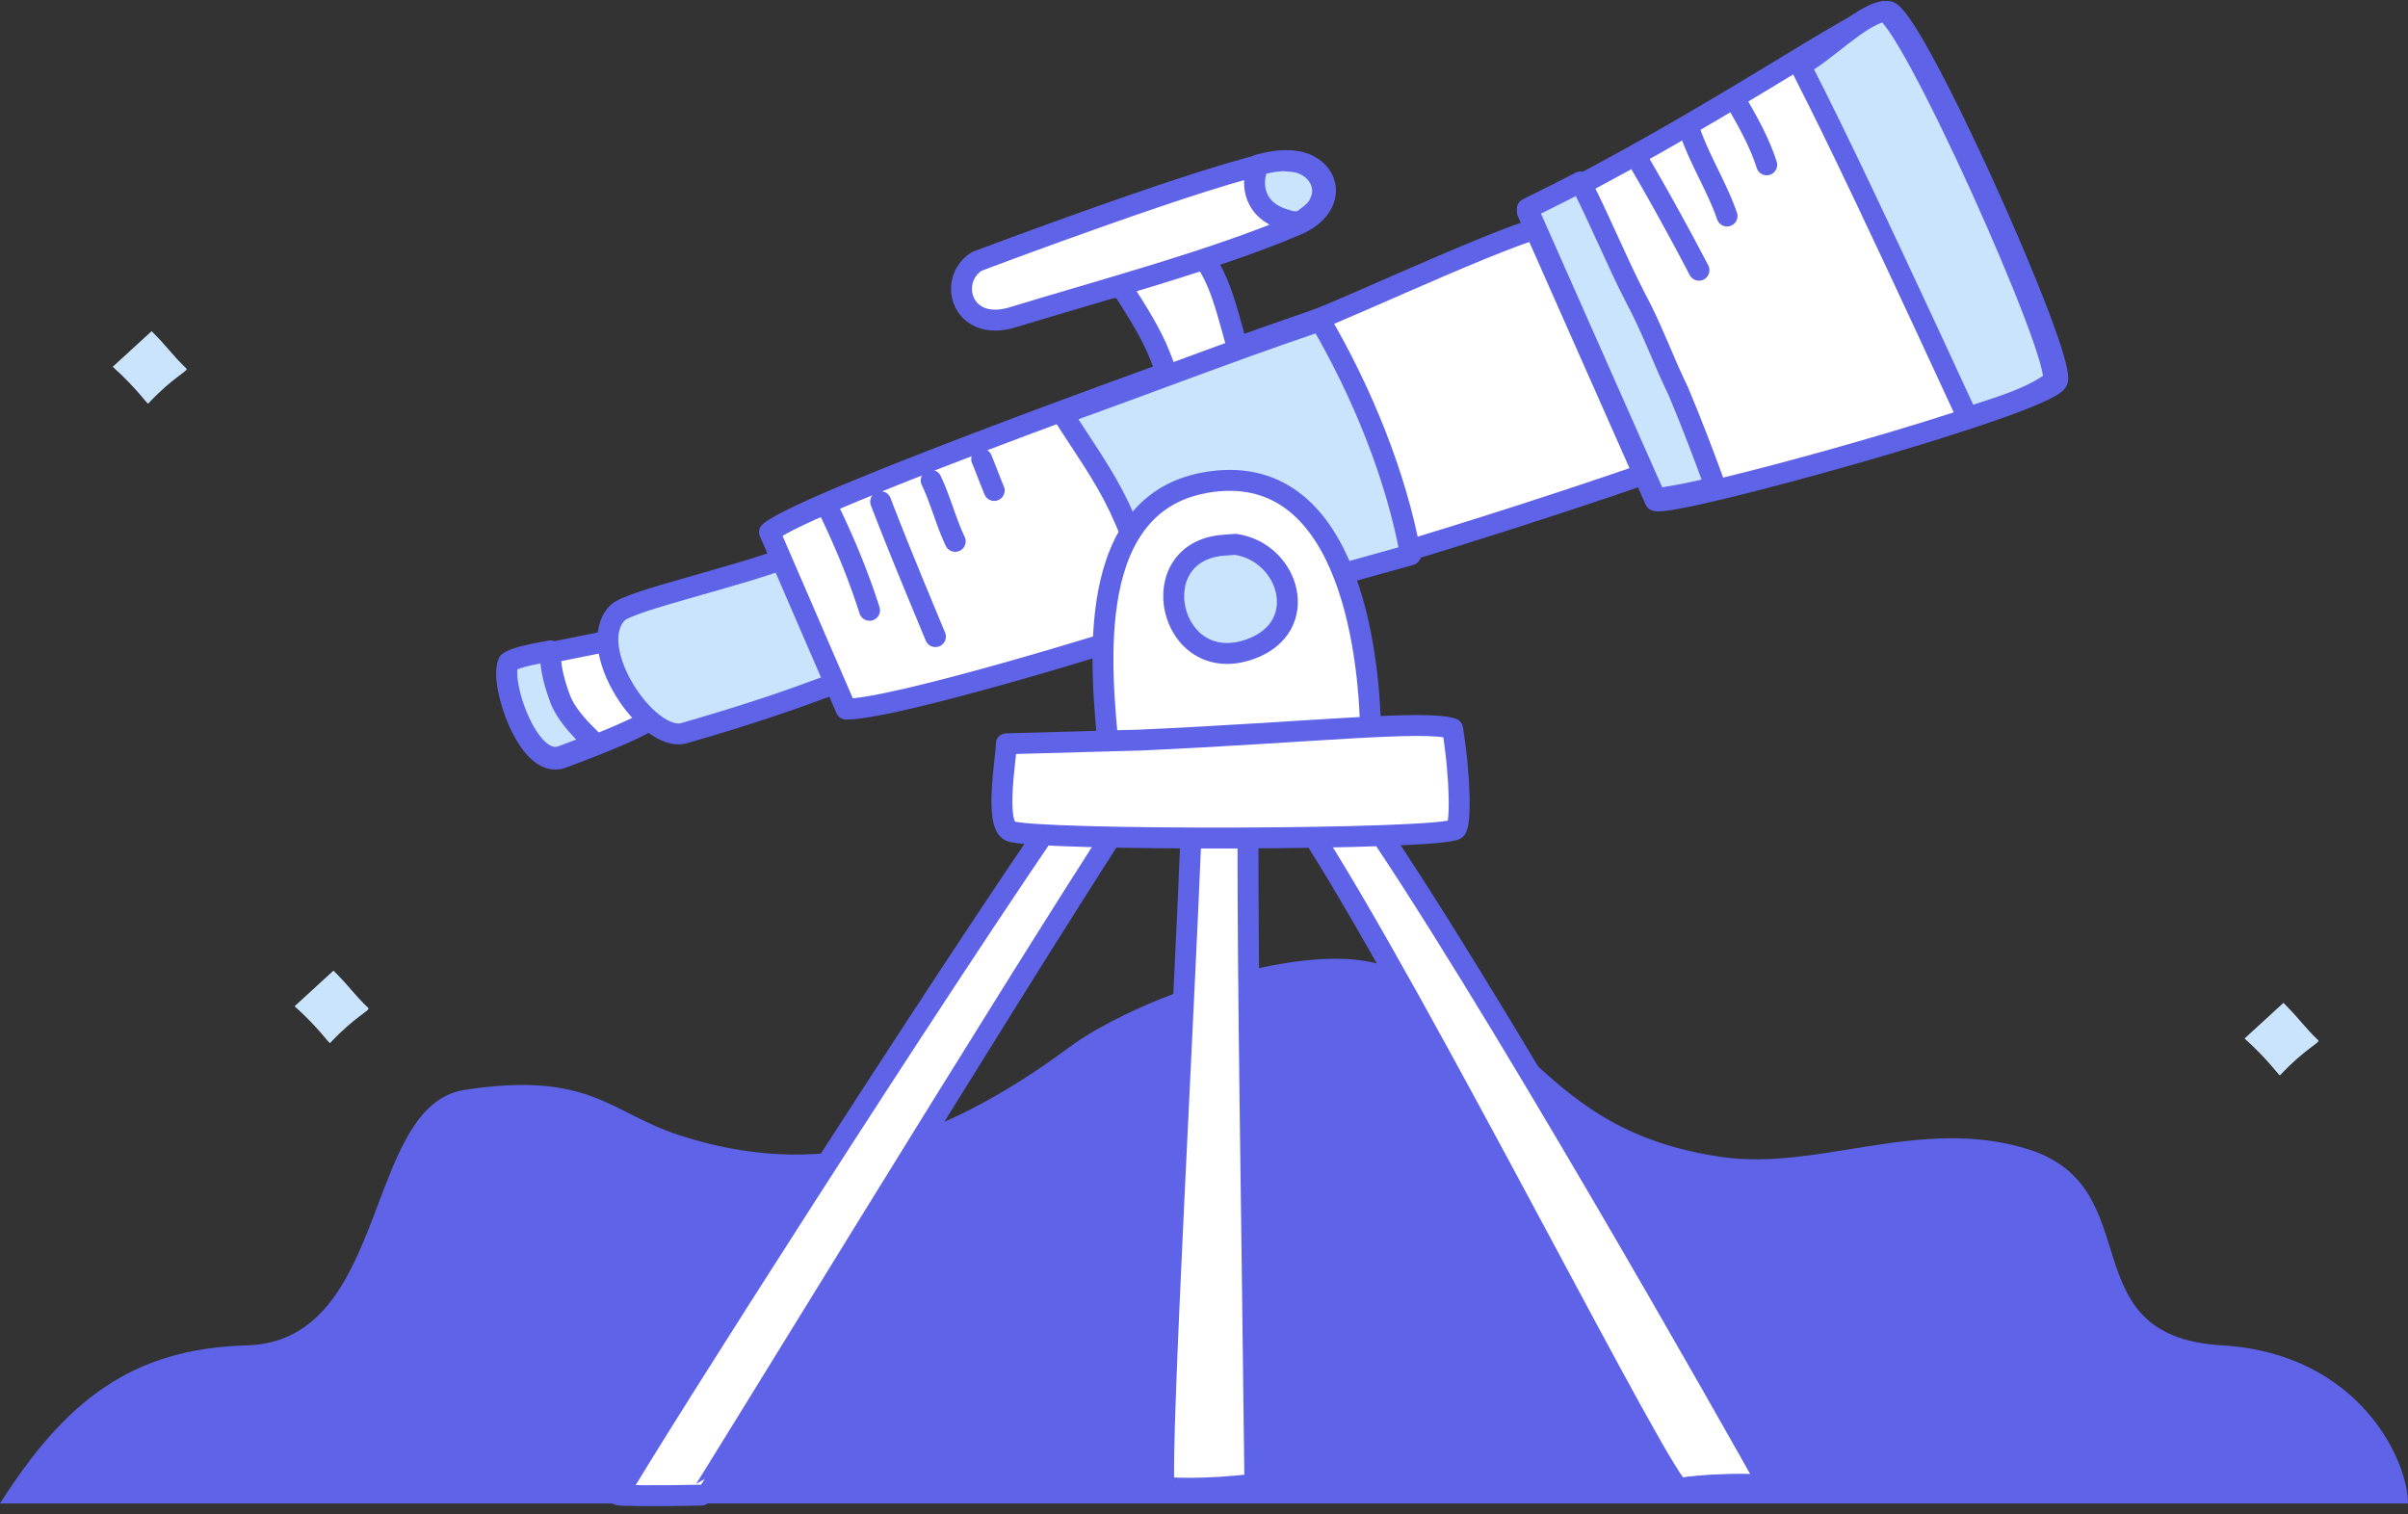
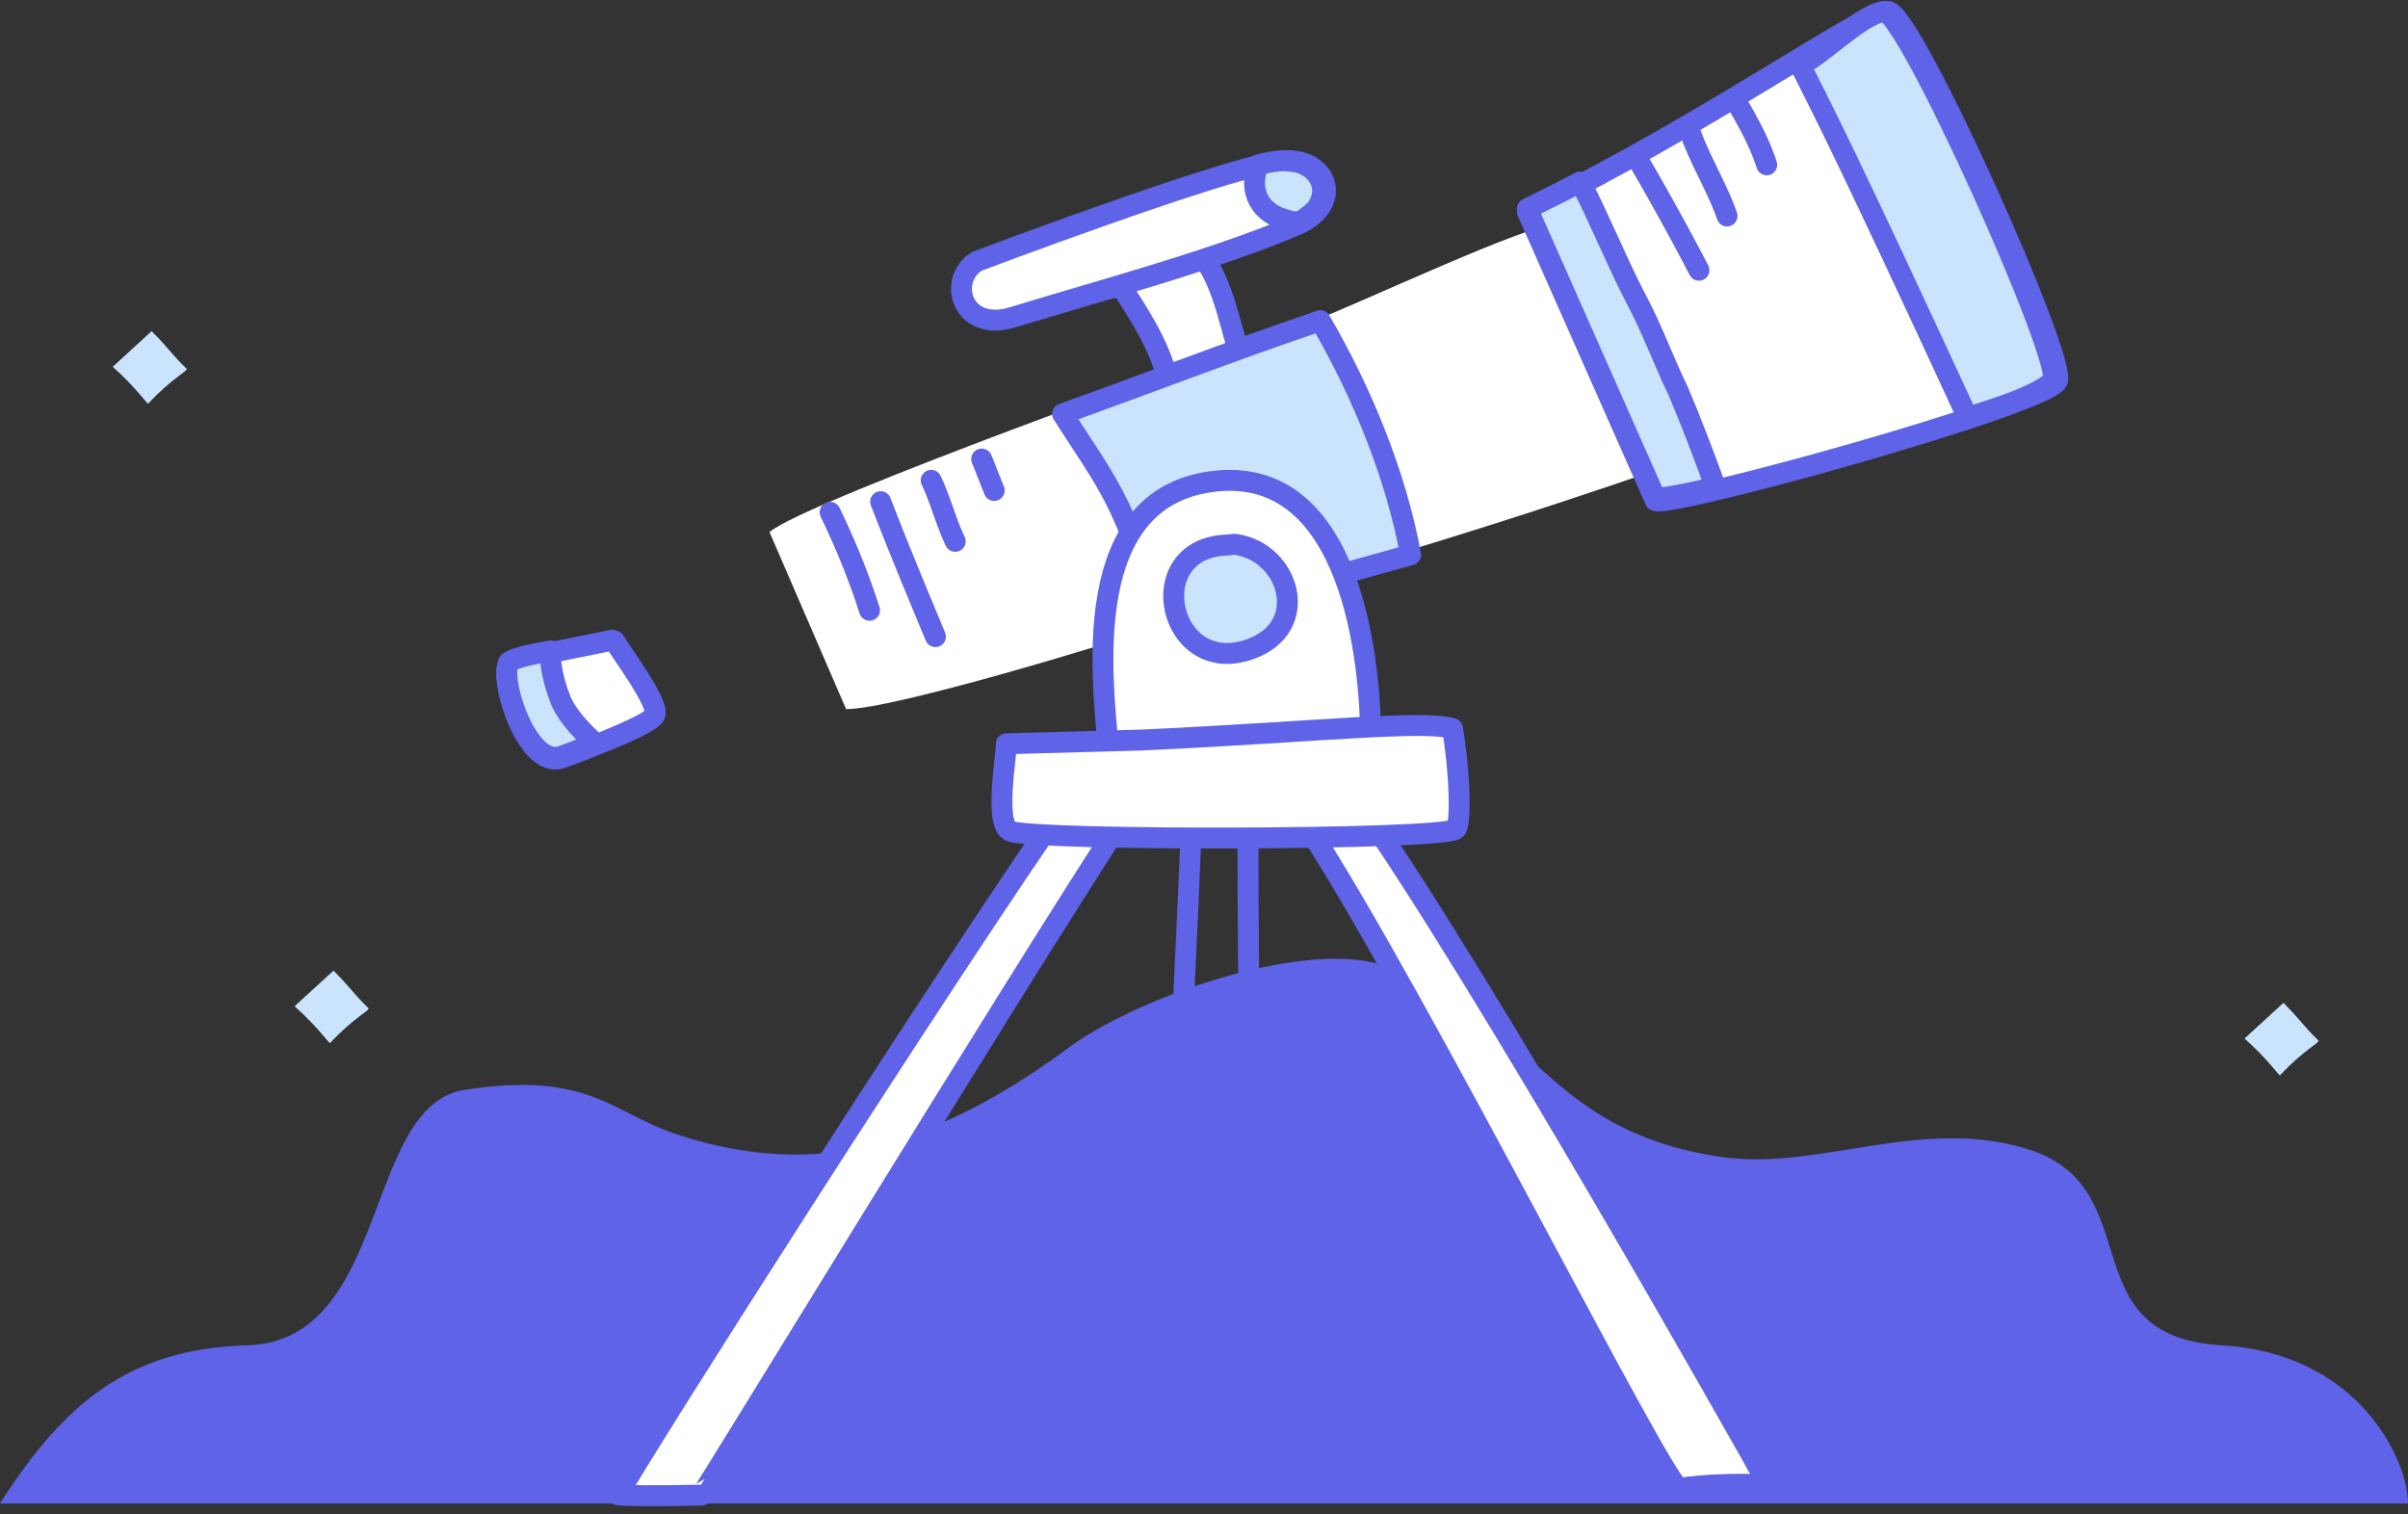
<svg xmlns="http://www.w3.org/2000/svg" width="221" height="139" viewBox="0 0 221 139">
  <rect x="0" y="0" width="221" height="139" fill="#333333" stroke="none" />
  <g fill="none" fill-rule="evenodd">
    <path fill="#5E63E8" d="M0 138c5.93-9.327 12.005-14.226 22.644-14.514 13.172-.355 10.66-22.021 20.01-23.453 11.543-1.767 13.33 2.113 19.754 4.185 12.576 4.058 23.487.966 35.699-8.079 6.045-4.476 20.778-9.683 28.255-7.709 14.034 3.706 14.574 15.342 31.724 17.775 8.827 1.253 18.21-3.767 27.991-.74 11.38 3.521 3.671 17.182 17.861 18.021C216.468 124.226 221 133.991 221 138H0z" />
    <path fill="#FFF" d="M56.185 58.764c-8.18 1.63-9.369 1.9-9.514 2.2-.845 1.744 1.823 9.745 4.89 8.608 3.183-1.18 8.22-3.138 8.536-3.944.418-1.07-2.979-5.575-3.69-6.788l-.222-.076z" />
    <path stroke="#5E63E8" stroke-linecap="round" stroke-linejoin="round" stroke-width="1.92" d="M56.185 58.764c-8.18 1.63-9.369 1.9-9.514 2.2-.845 1.744 1.823 9.745 4.89 8.608 3.183-1.18 8.22-3.138 8.536-3.944.418-1.07-2.979-5.575-3.69-6.788l-.222-.076z" />
-     <path fill="#CAE4FE" d="M72.836 50.938c-4.96 1.998-15.047 4.166-16.171 5.32-3.119 3.203 2.813 11.99 6.122 11.036 13.258-3.828 14.52-5.303 16.017-4.905l-5.968-11.45z" />
-     <path stroke="#5E63E8" stroke-linecap="round" stroke-linejoin="round" stroke-width="1.92" d="M72.836 50.938c-4.96 1.998-15.047 4.166-16.171 5.32-3.119 3.203 2.813 11.99 6.122 11.036 13.258-3.828 14.52-5.303 16.017-4.905l-5.968-11.45z" />
    <path fill="#FFF" d="M98.607 72.46c-11.939 17.093-39.495 60.39-41.893 64.733-.058.104 4.037.124 7.644.04.147-.003 28.296-46.182 39.08-62.718l-4.83-2.056z" />
    <path stroke="#5E63E8" stroke-linecap="round" stroke-linejoin="round" stroke-width="1.92" d="M98.607 72.46c-11.939 17.093-39.495 60.39-41.893 64.733-.058.104 4.037.124 7.644.04.147-.003 28.296-46.182 39.08-62.718l-4.83-2.056z" />
    <path fill="#FFF" d="M70.624 48.84c3.227-2.834 42.055-16.728 50.037-19.451 2.929-1 20.432-9.258 22.208-8.753.793.225 9.571 21.867 8.883 22.601-23.173 7.968-34.338 10.514-44.875 14.11-4.641 1.583-24.826 7.741-29.223 7.741l-7.03-16.248z" />
-     <path stroke="#5E63E8" stroke-linecap="round" stroke-linejoin="round" stroke-width="1.92" d="M70.624 48.84c3.227-2.834 42.055-16.728 50.037-19.451 2.929-1 20.432-9.258 22.208-8.753.793.225 9.571 21.867 8.883 22.601-23.173 7.968-34.338 10.514-44.875 14.11-4.641 1.583-24.826 7.741-29.223 7.741l-7.03-16.248z" />
    <path fill="#FFF" d="M140.175 19.436c17-8.36 30.465-18.138 33.083-18.386 2.08-.197 16.598 32.157 15.545 33.953-1.28 2.184-35.693 11.7-36.888 10.936l-11.74-26.503z" />
    <path stroke="#5E63E8" stroke-linecap="round" stroke-linejoin="round" stroke-width="1.92" d="M140.175 19.436c17-8.36 30.465-18.138 33.083-18.386 2.08-.197 16.598 32.157 15.545 33.953-1.28 2.184-35.693 11.7-36.888 10.936l-11.74-26.503z" />
    <path fill="#FFF" d="M103.02 26.473c1.293 2.04 2.617 4.065 3.468 6.244 1.338 3.424 1.449 5.017 5.49 3.45.705-.273 2.243-.487 2.697-1.068.182-.232-.4-1.104-.482-1.314-1.165-2.982-1.74-7.525-3.756-10.106-.625-.8-7.303 2.294-8.283 2.712l.867.082z" />
    <path stroke="#5E63E8" stroke-linecap="round" stroke-linejoin="round" stroke-width="1.92" d="M103.02 26.473c1.293 2.04 2.617 4.065 3.468 6.244 1.338 3.424 1.449 5.017 5.49 3.45.705-.273 2.243-.487 2.697-1.068.182-.232-.4-1.104-.482-1.314-1.165-2.982-1.74-7.525-3.756-10.106-.625-.8-7.303 2.294-8.283 2.712l.867.082z" />
    <path fill="#CAE4FE" d="M121.165 29.417c3.843 6.575 6.976 14.262 8.295 21.505-7.622 2.11-15.23 4.244-22.713 6.694l-.17.058c-.852-3.804-2.192-7.488-3.838-11.086-1.506-3.15-3.332-5.603-5.222-8.6 7.537-2.7 15.42-5.754 23.014-8.33.424-.153.213-.073.634-.24z" />
    <path stroke="#5E63E8" stroke-linecap="round" stroke-linejoin="round" stroke-width="1.92" d="M121.165 29.417c3.843 6.575 6.976 14.262 8.295 21.505-7.622 2.11-15.23 4.244-22.713 6.694l-.17.058c-.852-3.804-2.192-7.488-3.838-11.086-1.506-3.15-3.332-5.603-5.222-8.6 7.537-2.7 15.42-5.754 23.014-8.33.424-.153.213-.073.634-.24z" />
    <path fill="#FFF" d="M89.647 23.991c-2.738 1.727-1.38 6.564 3.296 5.132 8.044-2.464 18.46-5.235 26.054-8.474 4.527-1.931 2.811-6.546-1.776-5.83-5.599.873-27.574 9.172-27.574 9.172z" />
    <path stroke="#5E63E8" stroke-linecap="round" stroke-linejoin="round" stroke-width="1.92" d="M89.647 23.991c-2.738 1.727-1.38 6.564 3.296 5.132 8.044-2.464 18.46-5.235 26.054-8.474 4.527-1.931 2.811-6.546-1.776-5.83-5.599.873-27.574 9.172-27.574 9.172z" />
    <path fill="#FFF" d="M101.748 68.912c-.703-7.46-2.452-23.015 9.343-24.692 13.04-1.854 14.703 16.73 14.703 23.647l-24.046 1.045z" />
    <path stroke="#5E63E8" stroke-linecap="round" stroke-linejoin="round" stroke-width="1.92" d="M101.748 68.912c-.703-7.46-2.452-23.015 9.343-24.692 13.04-1.854 14.703 16.73 14.703 23.647l-24.046 1.045z" />
    <path fill="#CAE4FE" d="M112.496 50.03c-7.88.39-5.238 12.29 2.297 9.536 5.612-2.051 3.543-8.9-1.418-9.606l-.88.07z" />
    <path stroke="#5E63E8" stroke-linecap="round" stroke-linejoin="round" stroke-width="1.92" d="M112.496 50.03c-7.88.39-5.238 12.29 2.297 9.536 5.612-2.051 3.543-8.9-1.418-9.606l-.88.07z" />
-     <path fill="#FFF" d="M109.313 76.544c-.67 16.758-2.848 55.904-2.481 59.94.009.097 3.727.312 8.34-.273-.352-30.452-.637-43.895-.637-59.839l-5.222.172z" />
    <path stroke="#5E63E8" stroke-linecap="round" stroke-linejoin="round" stroke-width="1.92" d="M109.313 76.544c-.67 16.758-2.848 55.904-2.481 59.94.009.097 3.727.312 8.34-.273-.352-30.452-.637-43.895-.637-59.839l-5.222.172z" />
    <path fill="#FFF" d="M124.59 72.46c11.395 16.138 35.44 58.75 37.708 62.865.054.099-3.503-.317-8.135.311-1.28.174-24.122-45.467-34.39-61.096l4.817-2.08z" />
    <path stroke="#5E63E8" stroke-linecap="round" stroke-linejoin="round" stroke-width="1.92" d="M124.59 73.46c11.395 16.138 35.44 58.75 37.708 62.865.054.099-3.503-.317-8.135.311-1.28.174-24.122-45.467-34.39-61.096l4.817-2.08z" />
    <path fill="#FFF" d="M104.672 67.928c15.73-.716 26.17-1.888 28.64-1.045.766 4.749.74 8.846.303 9.218-1.203 1.027-38.773 1.09-40.89.188-1.49-.636-.365-6.805-.365-8.02l12.312-.341z" />
    <path stroke="#5E63E8" stroke-linecap="round" stroke-linejoin="round" stroke-width="1.92" d="M104.672 67.928c15.73-.716 26.17-1.888 28.64-1.045.766 4.749.74 8.846.303 9.218-1.203 1.027-38.773 1.09-40.89.188-1.49-.636-.365-6.805-.365-8.02l12.312-.341z" />
    <path fill="#CAE4FE" d="M145.042 16.7c1.806 3.495 3.244 7.113 5.045 10.609 1.51 2.79 2.558 5.767 3.94 8.598 1.227 2.907 2.343 5.85 3.417 8.8-1.443.345-2.895.677-4.371.908-.244.038-.845.153-1.158.042l-11.74-26.503c3.711-1.849 2.093-1.025 4.867-2.454z" />
    <path stroke="#5E63E8" stroke-linecap="round" stroke-linejoin="round" stroke-width="1.92" d="M145.042 16.7c1.806 3.495 3.244 7.113 5.045 10.609 1.51 2.79 2.558 5.767 3.94 8.598 1.227 2.907 2.343 5.85 3.417 8.8-1.443.345-2.895.677-4.371.908-.244.038-.845.153-1.158.042l-11.74-26.503c3.711-1.849 2.093-1.025 4.867-2.454z" />
    <path fill="#CAE4FE" d="M172.883 1.05c2.08-.197 16.597 32.157 15.545 33.953-1.984 1.558-5.363 2.506-7.846 3.314-11.35-24.597-13.417-28.457-15.368-32.345 1.961-.848 5.446-4.56 7.669-4.922z" />
    <path stroke="#5E63E8" stroke-linecap="round" stroke-linejoin="round" stroke-width="1.92" d="M172.883 1.05c2.08-.197 16.597 32.157 15.545 33.953-1.984 1.558-5.363 2.506-7.846 3.314-11.35-24.597-13.417-28.457-15.368-32.345 1.961-.848 5.446-4.56 7.669-4.922z" />
    <path fill="#CAE4FE" d="M117.787 14.744c.476.06.972.05 1.43.18 1.629.464 2.526 1.974 2.038 3.372-.365 1.044-.829 1.216-1.737 1.957-.673.14-.72.182-1.79-.16-2.472-.788-3.07-3.048-2.24-4.963 1.09-.253.597-.154 1.473-.312l.826-.074z" />
    <path stroke="#5E63E8" stroke-linecap="round" stroke-linejoin="round" stroke-width="1.92" d="M117.787 14.744c.476.06.972.05 1.43.18 1.629.464 2.526 1.974 2.038 3.372-.365 1.044-.829 1.216-1.737 1.957-.673.14-.72.182-1.79-.16-2.472-.788-3.07-3.048-2.24-4.963 1.09-.253.597-.154 1.473-.312l.826-.074z" />
    <path fill="#CAE4FE" d="M50.514 59.742c-.036 1.556.394 3.075.95 4.54.656 1.518 1.907 2.754 3.144 3.949-2.198.863-1.181.474-3.047 1.173-3.067 1.138-5.735-6.863-4.89-8.608.71-.536 2.972-.875 3.843-1.054z" />
    <path stroke="#5E63E8" stroke-linecap="round" stroke-linejoin="round" stroke-width="1.92" d="M50.514 59.742c-.036 1.556.394 3.075.95 4.54.656 1.518 1.907 2.754 3.144 3.949-2.198.863-1.181.474-3.047 1.173-3.067 1.138-5.735-6.863-4.89-8.608.71-.536 2.972-.875 3.843-1.054zM150.376 14.744a239.483 239.483 0 0 1 5.55 10.057M155.013 11.81c.923 2.793 2.537 5.265 3.49 8.015M159.65 9.853c.977 1.692 1.904 3.434 2.493 5.275M76.188 47.025c1.427 2.96 2.628 5.904 3.616 8.991M80.825 46.047c1.6 4.152 3.325 8.292 5.026 12.384M85.462 44.09c.867 1.827 1.346 3.784 2.204 5.599M90.098 42.134c.4.966.754 1.94 1.147 2.884" />
    <path fill="#CAE4FE" d="M206 95.319c2.235 2.005 3.156 3.436 3.256 3.378 2.295-2.46 3.73-3.003 3.507-3.216-1.369-1.311-1.503-1.73-3.193-3.432l-3.57 3.27zM10.346 33.666c2.235 2.005 3.156 3.436 3.257 3.378 2.294-2.461 3.729-3.003 3.507-3.216-1.37-1.312-1.503-1.73-3.194-3.432l-3.57 3.27zM27.038 92.36c2.236 2.004 3.157 3.435 3.257 3.377 2.294-2.46 3.729-3.003 3.507-3.216-1.37-1.311-1.503-1.73-3.194-3.432l-3.57 3.27z" />
  </g>
</svg>